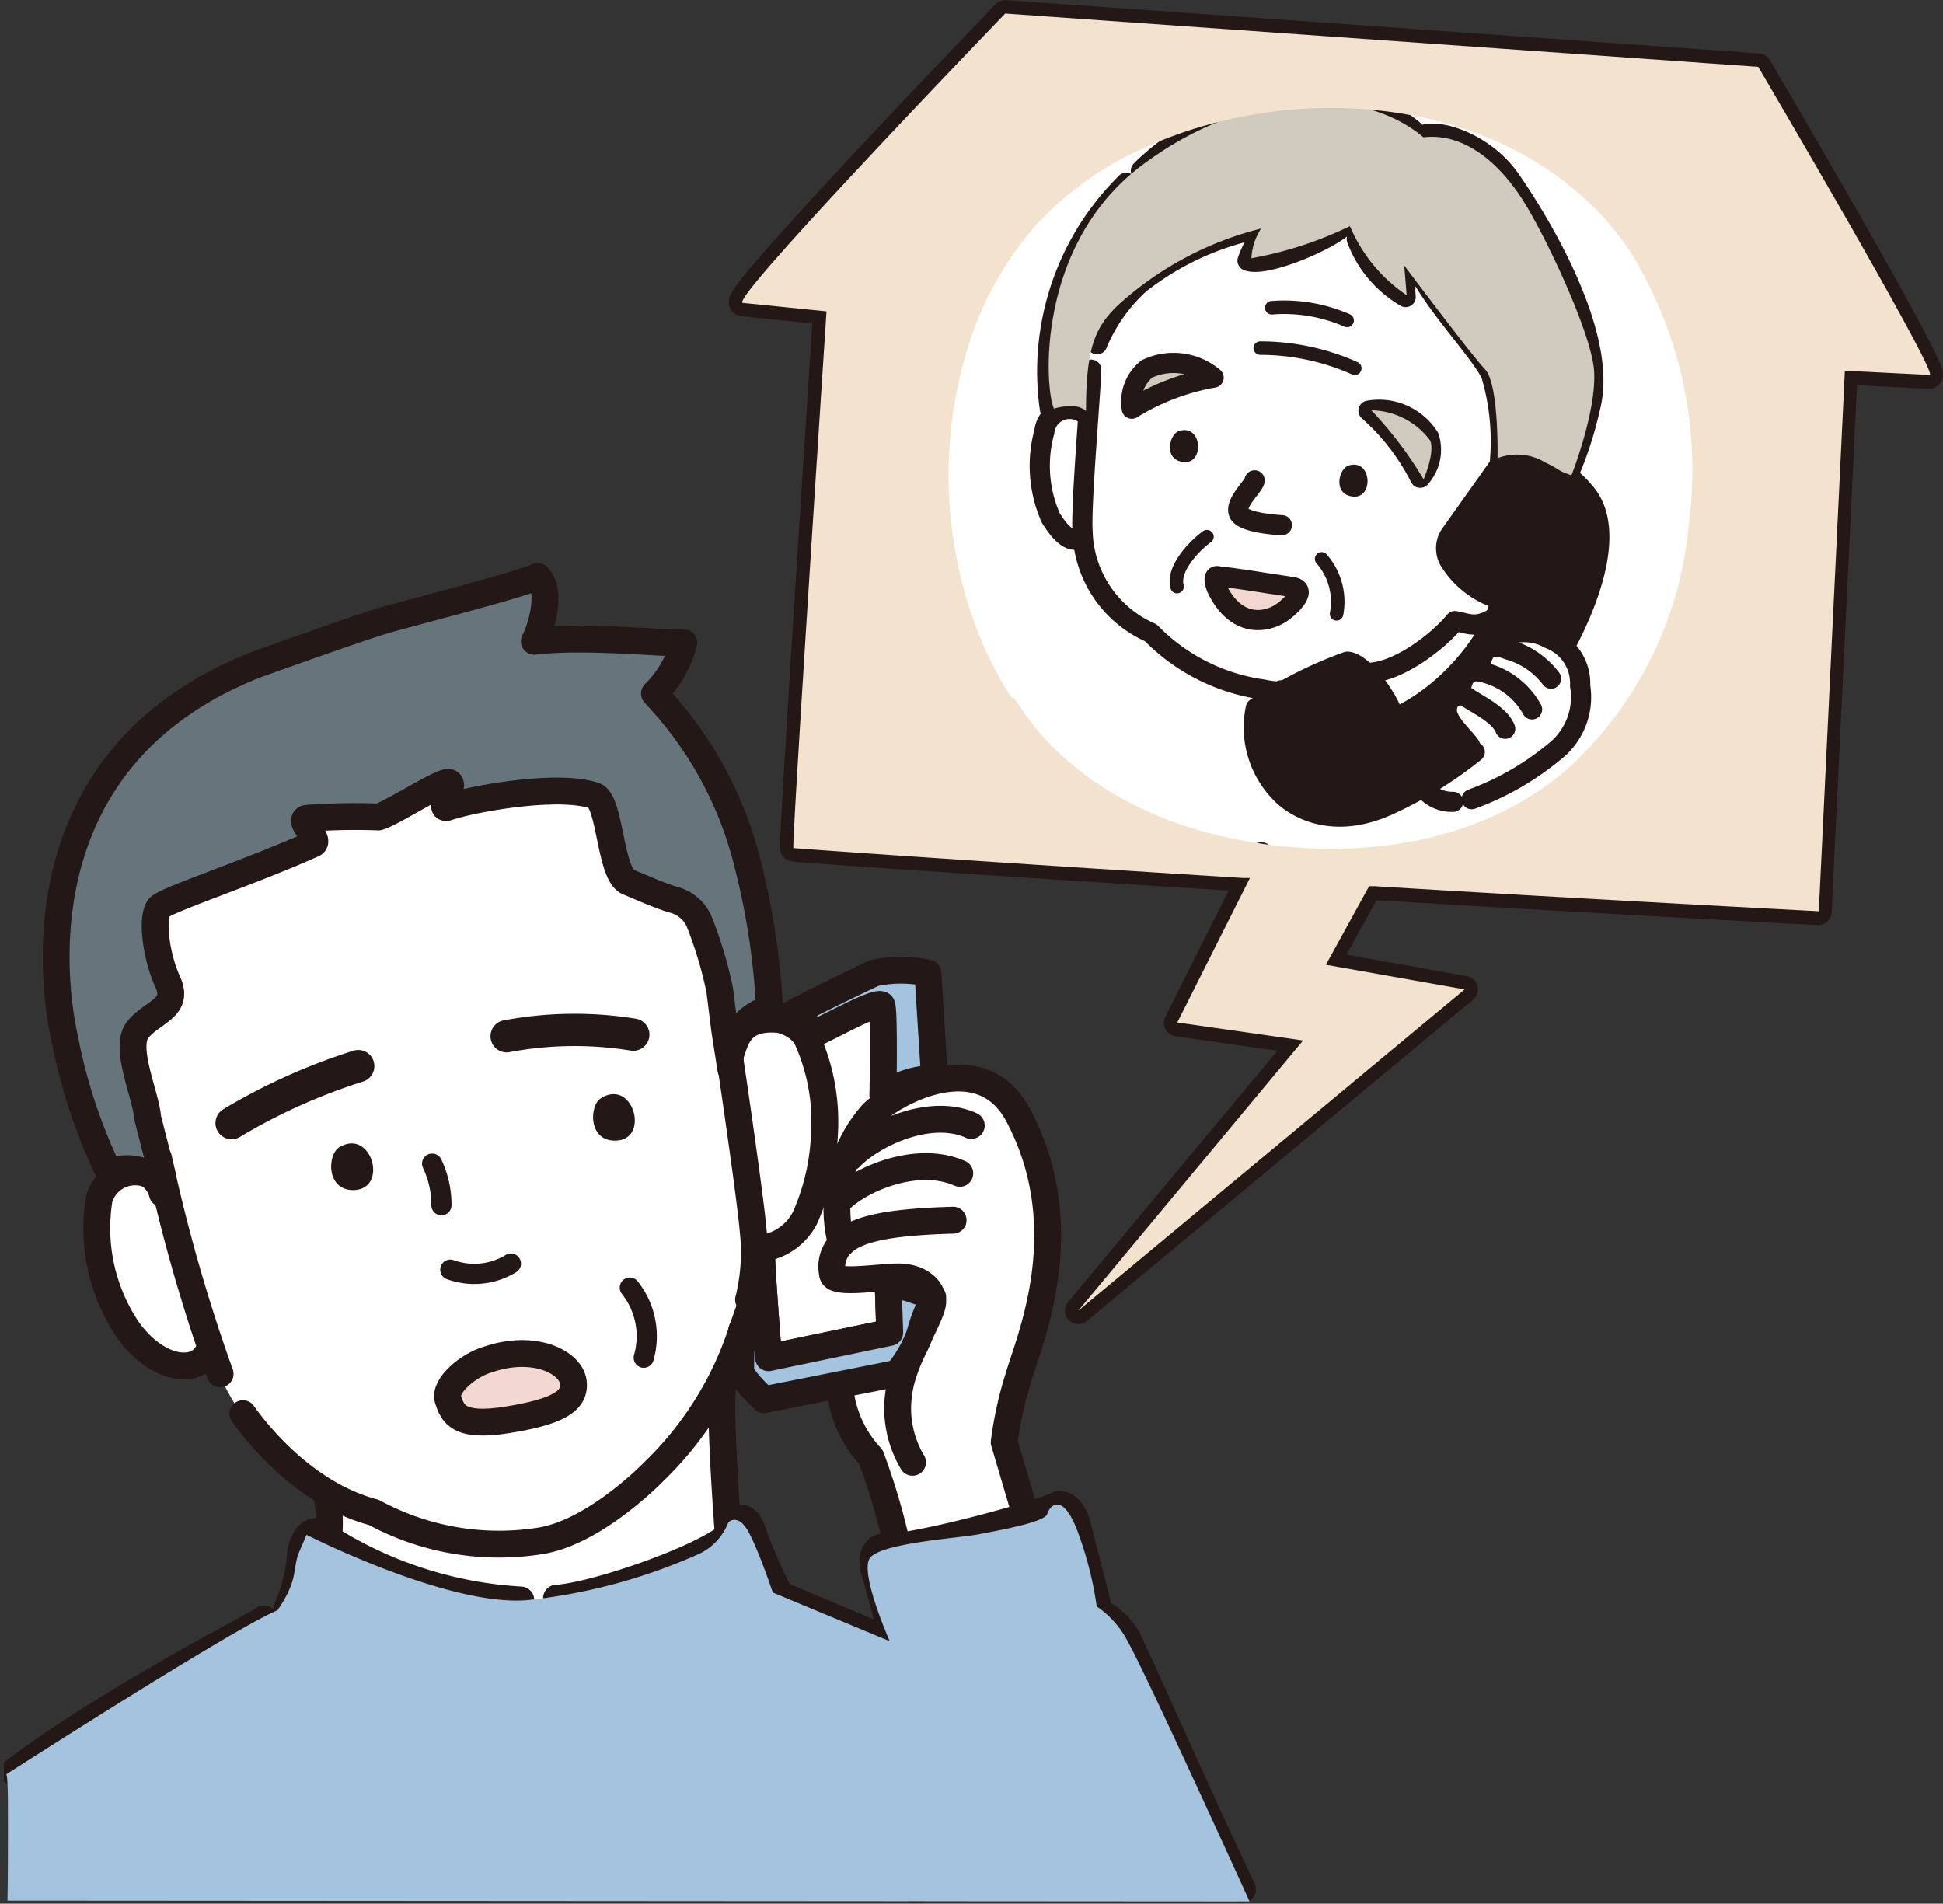
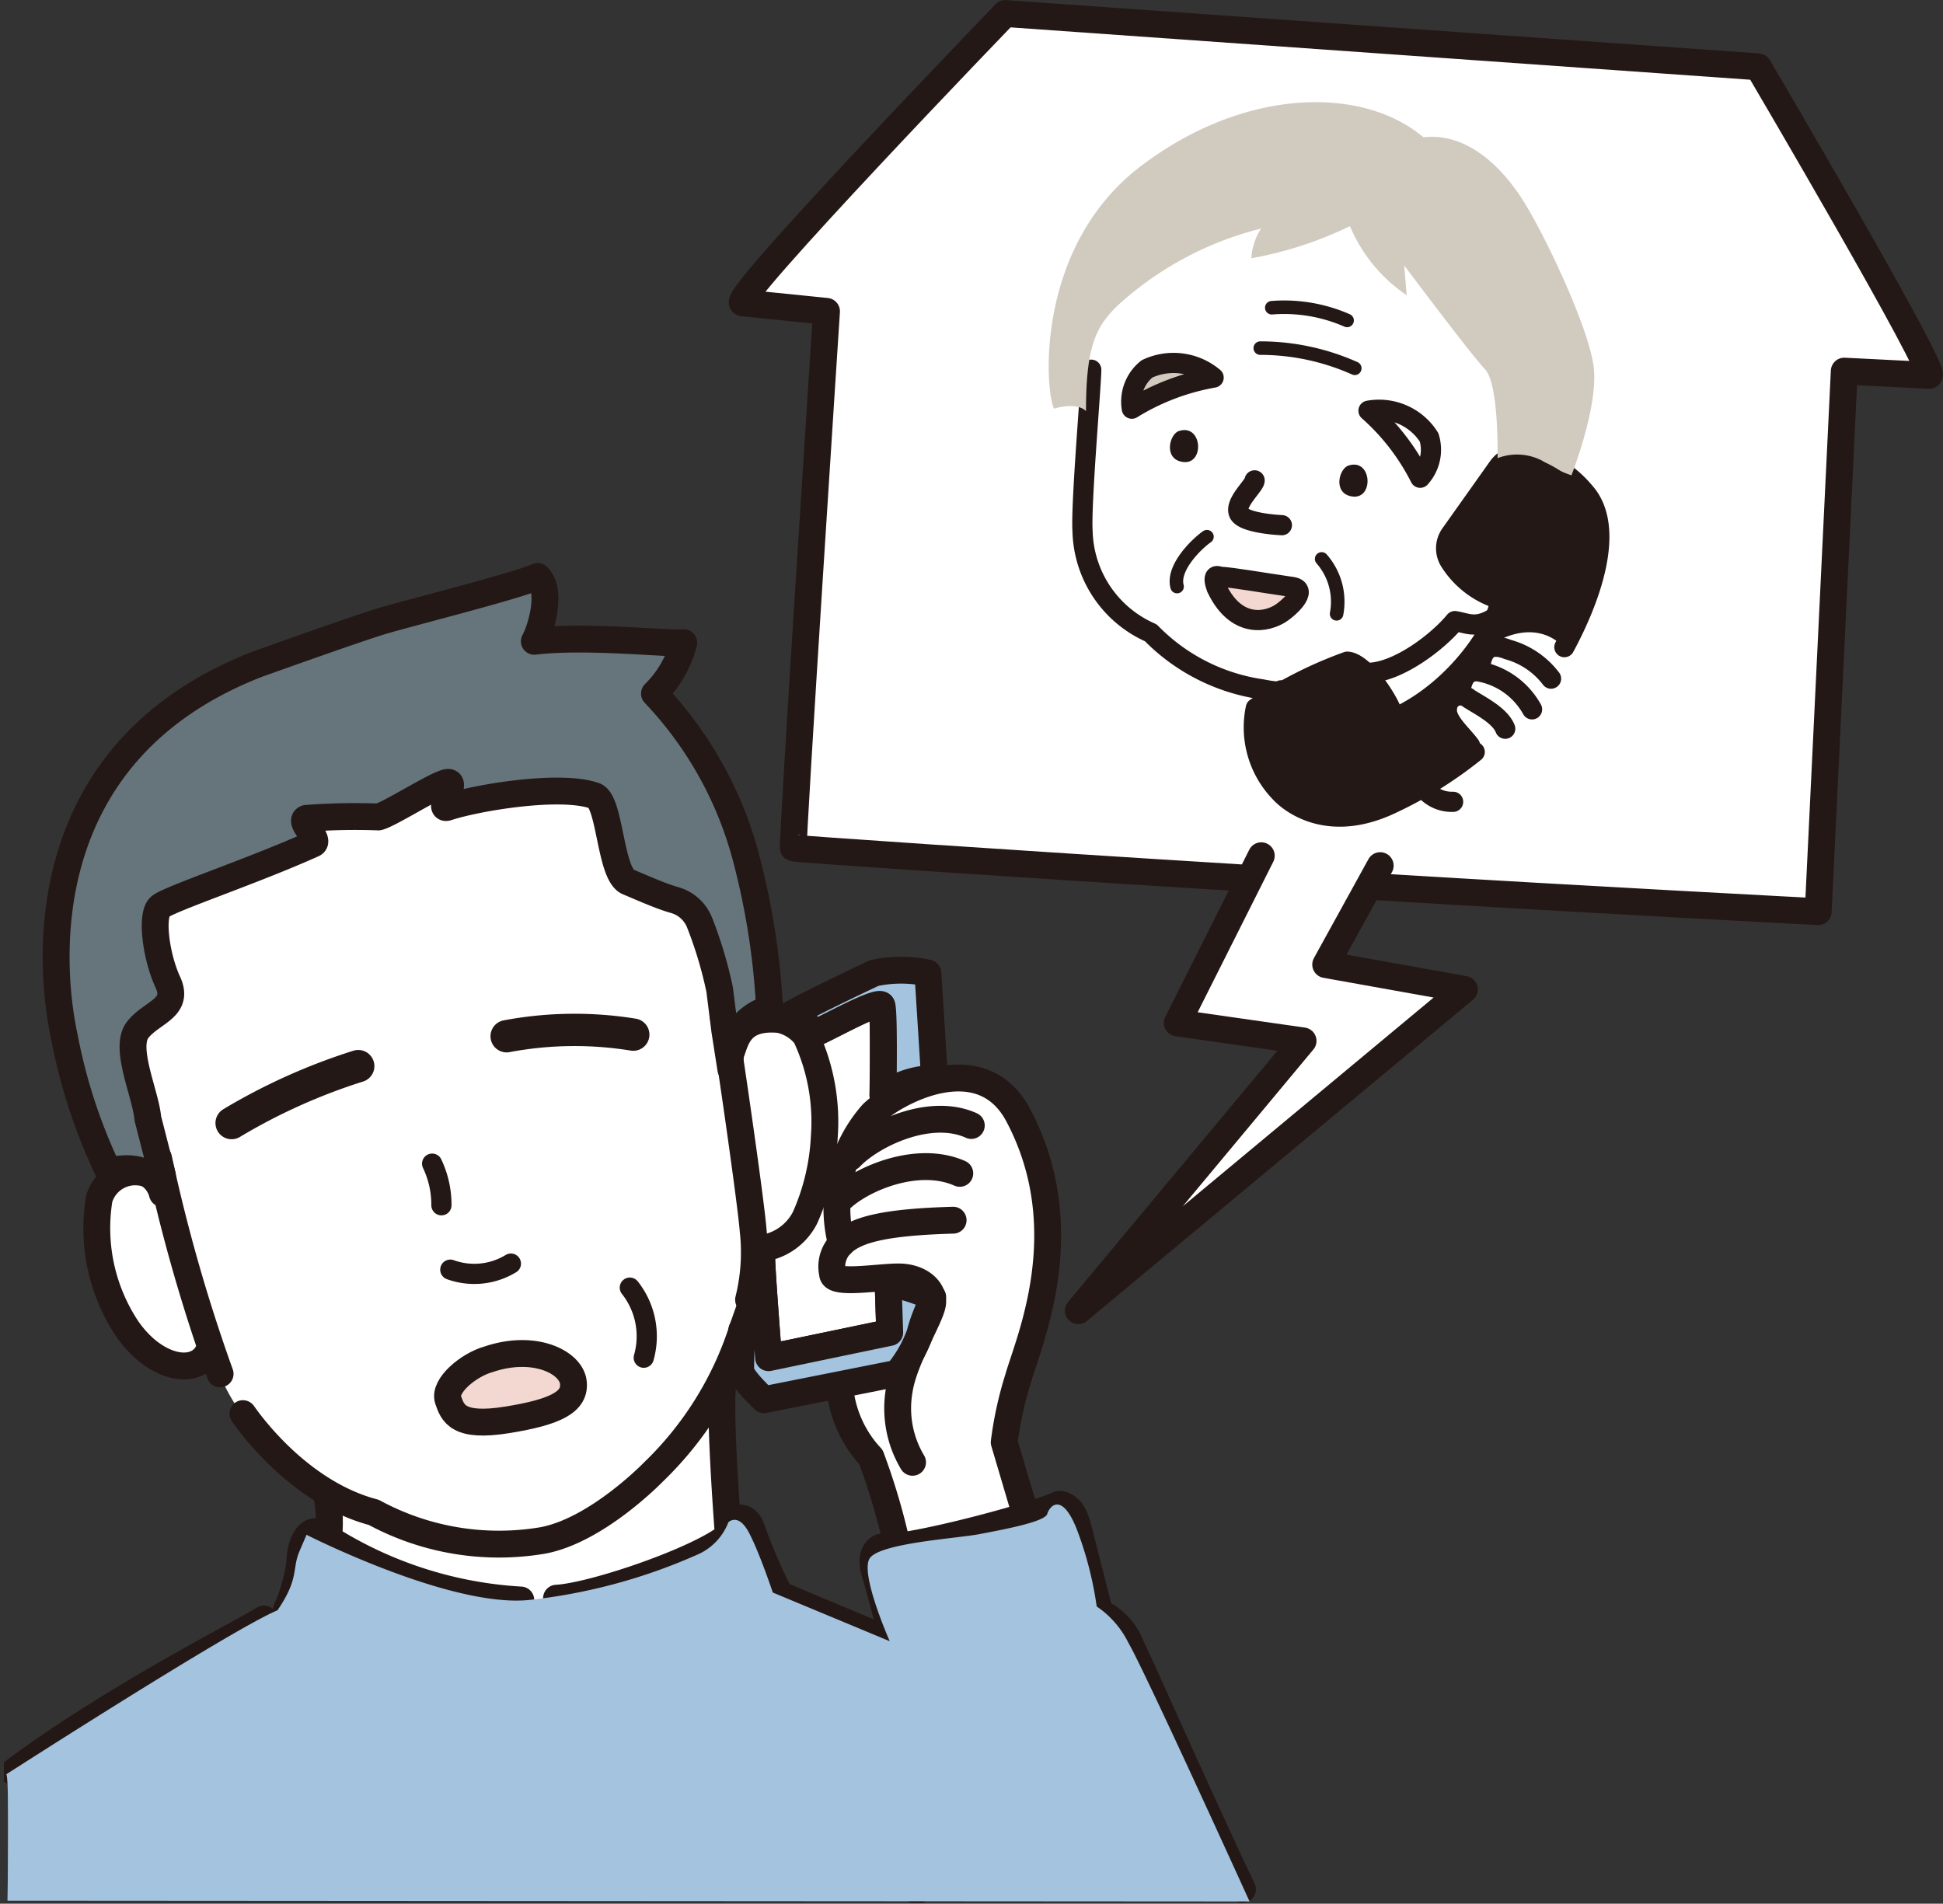
<svg xmlns="http://www.w3.org/2000/svg" viewBox="0 0 96.22 94.28">
  <rect x="0" y="0" width="96.22" height="94.28" fill="#333333" stroke="none" />
  <defs>
    <clipPath id="clip-path" transform="translate(.19 -1.76)">
      <path fill="none" d="M0 0h96v96H0z" />
    </clipPath>
    <style>.cls-10,.cls-6{fill:none}.cls-5{fill:#fff}.cls-10,.cls-11,.cls-5,.cls-6{stroke:#231815;stroke-linecap:round;stroke-linejoin:round}.cls-11,.cls-5,.cls-6{stroke-width:1.33px}.cls-8{fill:#231815}.cls-11{fill:#a3c3df}.cls-16{fill:#d1cabf;mix-blend-mode:multiply}</style>
  </defs>
  <g style="isolation:isolate">
    <g id="レイヤー_2" data-name="レイヤー 2">
      <g clip-path="url(#clip-path)" id="contents">
        <path d="M56.85 85.35a11.69 11.69 0 00-2.53-4.1s-.68-2.66-1-3.77-.75-1.49-1.07-1.33-1.53.55-1.53.55l-1-3.61a12.24 12.24 0 01.46-2.5 62.39 62.39 0 001.75-6.73 11.61 11.61 0 00-2-7.73 3.71 3.71 0 00-3.61-1.21s-.27-4.81-.34-5-1.65-.22-2.33-.19a7.48 7.48 0 00-2.08.78l-3.44 1.82V52a36.09 36.09 0 00-1-6.83 22.35 22.35 0 00-2.24-5.62 15.42 15.42 0 00-2.47-3.42s.62-.81 1.14-1.62 0-1.11 0-1.11-6-.13-7.15-.09c.65-1.11.61-3 0-3.22-.35.1-4.32 1.4-8.51 2.57a30.74 30.74 0 00-9.59 4.16c-2.08 1.53-2.67 2.47-4.36 5.36-1.79 3.37-1.74 8.28-1.12 11.39a39.42 39.42 0 002.27 6.87A6.7 6.7 0 004.88 65c.83 2.59 2.19 3.9 3.59 4.29s1.8-.61 1.8-.61a10.48 10.48 0 001.57 3.2c1.32 2 4.12 3.63 4.16 3.85a6.31 6.31 0 010 2c-1-.4-1.14.22-1.27 1a8.81 8.81 0 01-.53 2A2 2 0 0112.94 82C8.56 84 .22 89.8.22 89.8v5.82h61.25s-3.28-7.18-4.62-10.27zM43.1 80.18c.43 1.63.78 2.67.78 2.67l-5.36-2.28s-1.17-2.5-1.33-3.12-1-.78-1.2-.75c-.13-1.78-.26-6-.26-6.4s.29-1 .52-.68a6.46 6.46 0 001.39 1.62c.17.07 3.68-.71 3.68-.71a5.08 5.08 0 001.39 3.41 15.64 15.64 0 01.85 2.47l.52 1.82h-.75c-.19-.03-.65.33-.23 1.95z" transform="translate(.19 -1.76)" fill="#fff" />
        <path class="cls-5" d="M61.35 45.24c-12-.74-22.16-1.44-22.25-1.48s1.64-26.58 1.64-26.58l-4.15-.42c-.72-.1 13-14.33 13-14.33l37.29 2.64s9 15.3 8.46 15.28l-4.2-.21-1.29 26.77s-11.17-.58-22-1.24" transform="translate(.19 -1.76)" />
        <path class="cls-6" d="M7.66 59.12a83.46 83.46 0 003.05 10.68m1.13 1.97c.7 1 3.09 4 6.48 4.89a13 13 0 008.37 1.39c2.69-.5 5.48-3.39 5.48-3.39a17 17 0 004.38-7" transform="translate(.19 -1.76)" />
        <path d="M5.37 58a27.15 27.15 0 01-2.18-6.64c-.68-3.12-1.9-14 9.54-18.46 0 0 4.88-1.75 6.18-2.14s6.71-1.75 7.71-2.21c.76.69.15 2.67-.16 3.21 2.6-.31 6.64.15 7.4.07a5.44 5.44 0 01-1.45 2.52 18.72 18.72 0 014.47 7.89 36.38 36.38 0 011.23 7.72 2.65 2.65 0 00-1.92 2.98l-.3-1.92-.25-2a20.55 20.55 0 00-1-3.34 1.88 1.88 0 00-1.25-1.11c-.69-.19-1.86-.72-2.28-.89-.91-.38-.88-4-1.67-4.27-1.69-.6-5.82.09-7.28.57-.52.18.53-1.3 0-1.23s-2.88 1.59-3.42 1.71a32.07 32.07 0 00-3.57.07c-.42.15.75 1.09.33 1.27-3 1.35-7.1 2.71-7.57 3.1s-.22 2.44.38 3.74-.79 1.47-1.49 2.36.4 3.19.5 4.39l.72 2.81v.91S7.71 57.42 5.37 58z" fill="#66757b" stroke-width="1.33" stroke="#231815" stroke-linecap="round" stroke-linejoin="round" />
-         <path class="cls-8" d="M16.66 58.55c-.66.32-.72 2.18.67 2.15 1.73-.05.89-3.04-.67-2.15zm12.97-2.44c-.66.32-.72 2.18.67 2.14 1.7-.04.89-3.03-.67-2.14z" transform="translate(.19 -1.76)" />
        <path d="M17.74 52.8a29.43 29.43 0 00-6.27 2.82m19.89-4.38a18.18 18.18 0 00-6.27.08" stroke-width="1.6" stroke="#231815" stroke-linecap="round" stroke-linejoin="round" fill="none" />
        <path class="cls-10" d="M21.21 59.39a4.73 4.73 0 01.46 2.06m.44 3.19a3.48 3.48 0 003-.3M31 65.53a3.88 3.88 0 01.69 3.47" transform="translate(.19 -1.76)" />
        <path class="cls-6" d="M7.85 60.37a1.86 1.86 0 00-3.13.77 9 9 0 001.37 6.4c1.37 2 3.36 2.37 4 1.23M16 75.86a7 7 0 01.1 1.87M25.6 81a20 20 0 01-10-3.36c-.56-.19-.94.65-.94 1.49a8.25 8.25 0 01-.66 2.34M.48 89.51c5-3.74 11.78-7.13 12.4-7.57M25.5 82c-.65.28-1.49 4.3-2 5s-7-4.3-8-5m20.1-11.66c-.18 1.59.28 7.48.28 7.48-1.49 1.22-6.73 3-8.51 3.09m-.28 1.03c.47 0 1.59 2.52 1.87 3.27s.1 2 .56 1.87 6.83-4.49 7.58-5.8M36 76.89c.56.09.84-.1 1.12.84a28 28 0 001.31 3L43.84 83M45 74.18a5.21 5.21 0 01-.66-3.56C44.58 69 46 66.88 46 66.23S45.33 65 44.3 65s-3.26.4-3.26-.16a1.59 1.59 0 01.44-1.49c.69-.66 2-1.06 5.53-1.16" transform="translate(.19 -1.76)" />
        <path class="cls-6" d="M41.48 63.36A7.08 7.08 0 0143 56.93c1-1 5.36-3.49 7.24.07 3 5.67.5 11.22 0 13a18 18 0 00-.7 3.19l1 3.38m-9.13-15.4c1-1 3.81-2.24 5.93-1.3m-5.43-.79c1.06-1.12 3.93-2.52 6-1.58" transform="translate(.19 -1.76)" />
        <path class="cls-11" d="M36.55 67.62c0 1.09-.08 1.85-.06 2 .07.4 1.16 1.43 1.16 1.43l6.59-1.31" transform="translate(.19 -1.76)" />
        <path class="cls-6" d="M35.62 52.07c.12.56 1.36 9 1.49 10.66a9.71 9.71 0 01-.23 3.4" transform="translate(.19 -1.76)" />
        <path class="cls-6" d="M36 53.94c.25-.62.39-1.87 2.39-1.69a2.23 2.23 0 011.32.81 10 10 0 01.92 5 11.16 11.16 0 01-.95 4 2.83 2.83 0 01-2.42 1.55m.27.39c0 .66.34 5 .34 5l6-1.25-.08-2.46M40 53c.74-.27 3.33-1.8 3.47-1.46s.06 4.46.06 4.46m-2.11 14.68a5.82 5.82 0 001.52 3.24 32.56 32.56 0 011.24 4.14m17.16 17.27c-2.37-5-4.81-10.58-5.5-12a3.06 3.06 0 00-1.58-1.72s-.83-3.31-1.11-4.35-.89-1-.89-1c-1.31.62-7.59 2.27-8.84 2.13 0 0-.62.21-.27 1.32s1.31 5 1.31 5a4.88 4.88 0 00-.14 2.76c.28 2 .48 6.77.9 7.94m.6-10.92c.89.2 5.56-.39 7.25-1.78" transform="translate(.19 -1.76)" />
        <path class="cls-8" d="M58.21 23.1c-.47.12-.8 1.35.12 1.53 1.15.23 1.05-1.89-.12-1.53zm8.4 1.71c-.48.12-.81 1.35.11 1.53 1.15.23 1.05-1.89-.11-1.53z" transform="translate(.19 -1.76)" />
        <path class="cls-10" d="M67.65 35.08c1.45-.08 3.35-1.52 4.21-2.56.58.09 1 .38 1.84-.1M53.85 20.07c0 .73-.52 6.69-.43 8a5.64 5.64 0 003.38 5.03 9.6 9.6 0 005.51 2.8c1 .2.94.05.94.05" transform="translate(.19 -1.76)" />
        <path class="cls-10" d="M77.28 33.81c1.25-2.31 2.6-5.88 1-7.68a5.4 5.4 0 00-2.81-1.78 1.39 1.39 0 00-1.47.55l-2.37 3.34a1.21 1.21 0 000 1.35 4.42 4.42 0 002.46 1.85c0 1.09-2 4.45-5.27 5.91 0-.55-1.4-2.77-2.29-2.82a20.47 20.47 0 00-4.53 2.3A4.63 4.63 0 0063.2 41s1.93 2.28 5.53.56A20.23 20.23 0 0072.84 39m-10.9-13.45c0 .25-1 1.1-.78 1.62s2.13.6 2.13.6m4.29-5.67a2.93 2.93 0 013 1.32 2.07 2.07 0 01-.44 2 11.1 11.1 0 00-2.56-3.32z" transform="translate(.19 -1.76)" />
        <path d="M59.91 20.46a3.08 3.08 0 00-3.3-.43 2.08 2.08 0 00-.75 1.97 11.47 11.47 0 014.05-1.54z" transform="translate(.19 -1.76)" fill="#d1cabf" stroke="#231815" stroke-linecap="round" stroke-linejoin="round" />
-         <path class="cls-10" d="M54.14 18.81a8.39 8.39 0 012.11-3A14.07 14.07 0 0162.59 13a4.71 4.71 0 00-1 1.67c.9.36 4.22-1.08 4.85-1.8m-12.8 9.49a1.25 1.25 0 00-2.11.77 6.4 6.4 0 00.31 4.27c.68 1.12 1.22 1.26 1.53.94M51.8 22a13.13 13.13 0 013.78-11.19m.73-.6a11.75 11.75 0 0111.36-3 4.12 4.12 0 012.54 1.42m.02-.16c.81-.36 3.06.36 4.32 2.11 0 0 5.14 7.13 4 11.38a18.17 18.17 0 01-1.08 3.32M67 13.6a5.58 5.58 0 002.42 2.87 4 4 0 01.36-2.06c.36 1.7 3.24 4.58 3.87 5.89a11.59 11.59 0 01.43 4.42m-.03 8.67a2.53 2.53 0 012.48 0 2.36 2.36 0 011.53 2.33A3.43 3.43 0 0176.77 39a13.86 13.86 0 01-4.08 2.34" transform="translate(.19 -1.76)" />
        <path class="cls-10" d="M72.61 38.69c-.39-.55-1.26-1.25-1.14-1.88a.66.66 0 011.09-.45c.55.35 1.54.84 1.79 1.49M72.12 36c.1-.54.24-1 .84-1a3.76 3.76 0 012.72 1.89m-2.57-2.16c.1-.55.29-1.24 1.38-.8a4 4 0 012.13 1.44m-6.26 5.47a1.75 1.75 0 001.41.63" transform="translate(.19 -1.76)" />
        <path d="M65.45 27.68a3.22 3.22 0 01.74 2.72m-6.42-3.82c-.49.34-1.73 1.53-1.48 2.47m4.12-11.81a11.49 11.49 0 014.68 1m-4.11-3a7.76 7.76 0 013.73.63m-1.3-8.57a4.55 4.55 0 013.78 1.09m-2.95 1.12a3.1 3.1 0 011.95-.48c.13 0 .29 0 .35-.1m1.41.7a2.67 2.67 0 011.52 1.41m-1.49-2.05a1.91 1.91 0 011.36-.25" stroke-width=".67" stroke="#231815" stroke-linecap="round" stroke-linejoin="round" fill="none" />
        <path d="M60.2 30.32c.76.05 1.94.27 3.6.51.87.13-.23 1.12-.68 1.37-.86.47-2.2.49-3.06-1.32-.29-.79.14-.56.14-.56z" transform="translate(.19 -1.76)" fill="#f3d8d2" stroke="#231815" stroke-linecap="round" stroke-linejoin="round" />
        <path class="cls-5" d="M62.46 42.38l-4.16 8.28 6.23.89L53.4 64.91 72.52 49l-6.87-1.23 2.7-4.9" />
        <path d="M24.19 67.32c-1 .28-2.23 1.32-2 2s.49 1.39 2.92 1 3.41-.9 3.28-1.88-1.93-1.89-4.2-1.12z" fill="#f3d8d2" stroke-width="1.33" stroke="#231815" stroke-linecap="round" stroke-linejoin="round" />
        <path class="cls-16" d="M52 22s1.1-.36 1.59.12c0-3.3.52-4.21 1.59-5.25a16.42 16.42 0 017.08-3.79 3 3 0 00-.48 1.47 18.68 18.68 0 004.88-1.59 7.77 7.77 0 002.81 3.42l-.12-1.47s3.3 4.4 4 5.14.62 4.4.62 4.4a2.7 2.7 0 012.2.12 5.8 5.8 0 001.46.73s1.35-3.42 1.1-5.38-2.44-6.59-3.54-8.3-2.81-3.3-4.89-3.06C67.28 6 61.42 6.09 56.29 10S51.52 20.87 52 22z" transform="translate(.19 -1.76)" />
        <path d="M56 21.76c.06-.78.06-1.68.77-1.94a3.73 3.73 0 013 .58A8.21 8.21 0 0056 21.76z" transform="translate(.19 -1.76)" style="mix-blend-mode:multiply" fill="none" />
-         <path class="cls-16" d="M67.72 22.08a3.7 3.7 0 012.91 1.49c.26.58-.32 1.93-.32 1.93a19.08 19.08 0 00-2.59-3.42z" transform="translate(.19 -1.76)" />
        <path class="cls-8" d="M72.84 39a20.23 20.23 0 01-4.11 2.59c-3.6 1.67-5.53-.59-5.53-.59a4.63 4.63 0 01-1.2-4.17 20.47 20.47 0 014.55-2.3c.89 0 2.25 2.27 2.29 2.82 3.29-1.46 5.22-4.82 5.27-5.91a4.42 4.42 0 01-2.46-1.85 1.21 1.21 0 010-1.35L74 24.9a1.39 1.39 0 011.44-.55 5.4 5.4 0 012.81 1.78c1.61 1.8.26 5.37-1 7.68-2.81-2.89-8.44 3.54-4.41 5.19z" transform="translate(.19 -1.76)" />
-         <path d="M86.88 5.07L49.59 2.43s-13.72 14.23-13 14.33l4.15.42S39 43.74 39.1 43.76s10.28.74 22.25 1.48h.36l-3.6 7.16 6.23.89-11.13 13.38 19.13-15.91-6.87-1.22 2.14-3.89h.27c10.8.66 22 1.24 22 1.24l1.29-26.77 4.2.21c.51.04-8.49-15.26-8.49-15.26zm-3.44 22.67a18.58 18.58 0 01-6.06 12.15c-3.65 3.12-8.51 4.17-13.23 3.85s-9.38-1.93-12.58-5.38a12.81 12.81 0 01-1.5-2 .4.4 0 01-.26-.19 18.51 18.51 0 01-1.53-3 21.45 21.45 0 01-.52-14.27 16.45 16.45 0 013.36-6A16.14 16.14 0 0156.66 9c7.86-3.5 18.76-2.36 23.88 5.21a20.59 20.59 0 012.9 13.53z" transform="translate(.19 -1.76)" style="mix-blend-mode:multiply" fill="#f3e3ce" />
        <path d="M.11 89.64s11.15-7.17 13.44-8.13c1.08-1.57.72-2.05 1.08-2.9l.36-.84S22.1 81.39 26 81a27.9 27.9 0 008.44-2.29 2.86 2.86 0 001.44-1.56s.48-.48 1 .48 1.2 3 1.2 3l5.79 2.41s-1.47-3.32-1-4.09 4.34-1 5.43-1.21 3.25-.6 3.37-1 .72-1.09 1.45.72a17.54 17.54 0 011 3.86 4.66 4.66 0 011.57 1.8c.84 1.45 6 12.81 6 12.81L.18 95.89s.11-6.43-.07-6.25z" transform="translate(.19 -1.76)" style="mix-blend-mode:multiply" fill="#a3c3df" />
        <path class="cls-11" d="M38.55 52.24c.73-.47 3.74-1.91 4.55-2.29a6.32 6.32 0 012.66 0l.33 5.22a4.4 4.4 0 00-2.55.84s.07-4.13-.06-4.46S40.75 52.7 40 53c0 0 .08-.83-1.45-.76zm5.69 17.53l-6.59 1.31s-1.09-1-1.16-1.43c0-.18 0-.94.06-2l.37-1.05.61-2.6c0 .66.34 5 .34 5l6-1.25-.08-2.46A10.94 10.94 0 0146 66c0 .19-.42.95-.63 1.8a6.38 6.38 0 01-1.13 1.97z" transform="translate(.19 -1.76)" />
      </g>
    </g>
  </g>
</svg>